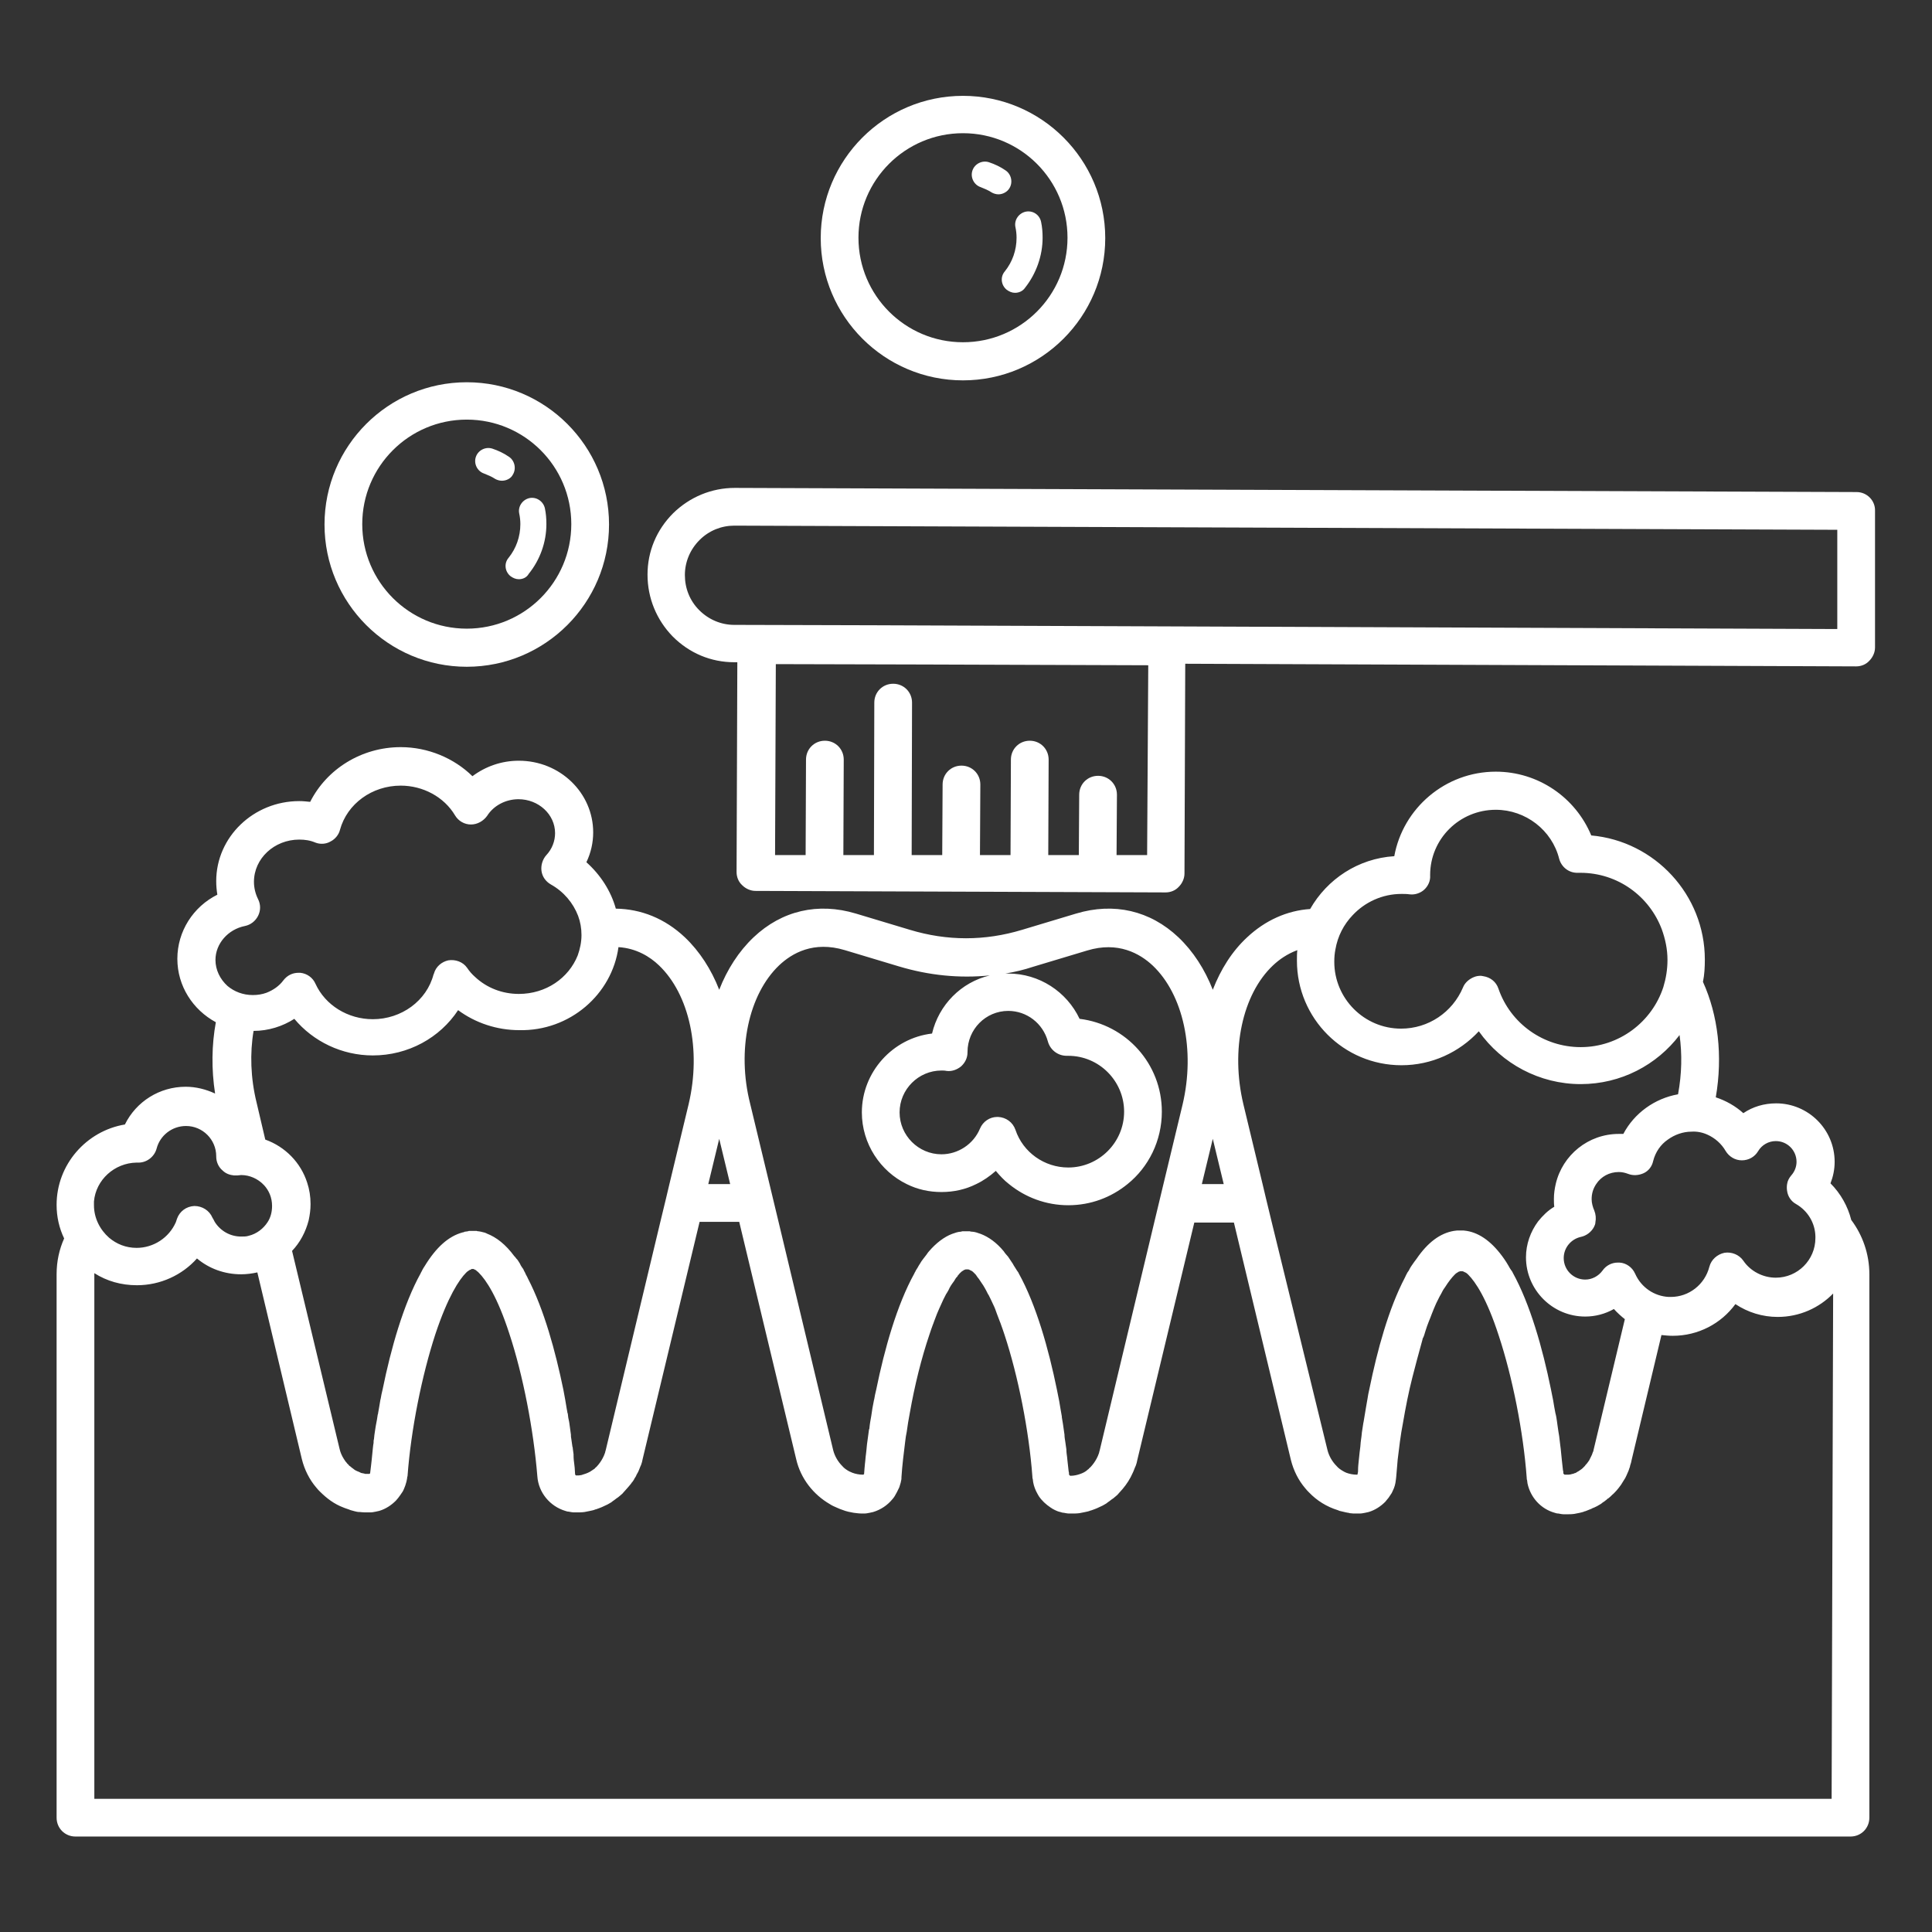
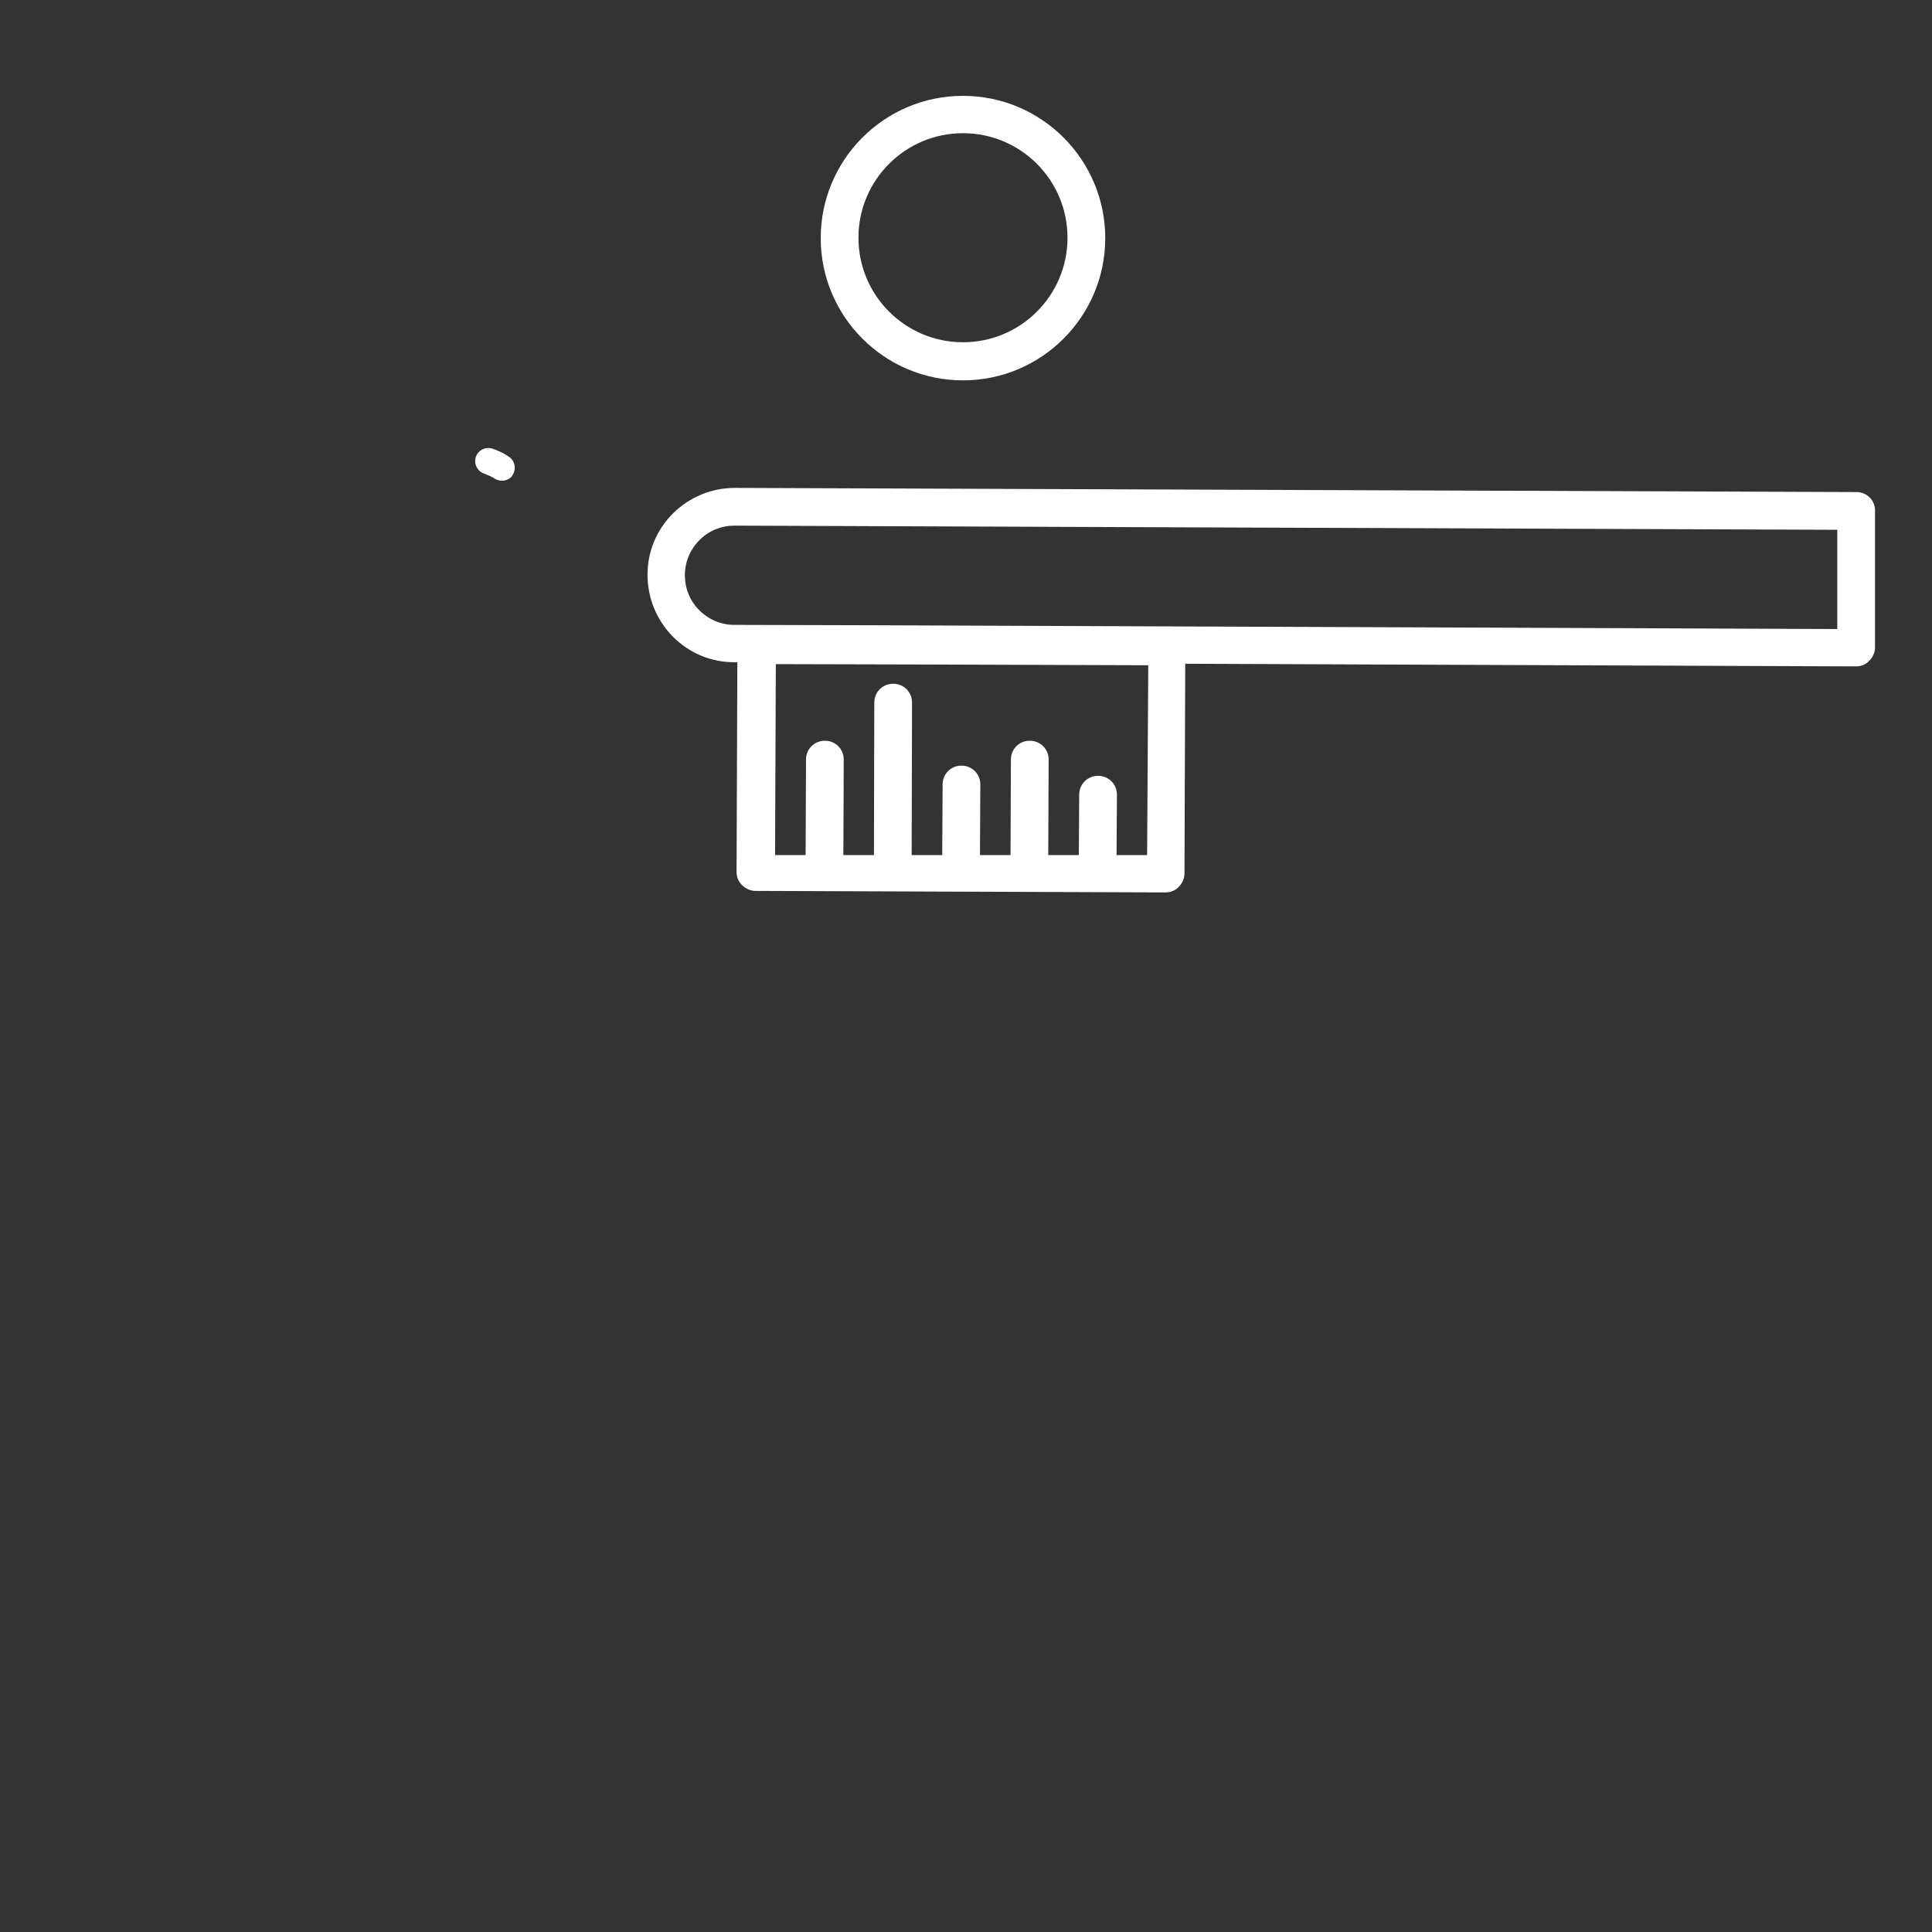
<svg xmlns="http://www.w3.org/2000/svg" version="1.1" id="Brushing_x5F_teeth" x="0px" y="0px" viewBox="0 0 512 512" style="enable-background:new 0 0 512 512;" xml:space="preserve">
  <rect x="0" y="0" width="512" height="512" fill="#333333" stroke="none" />
  <style type="text/css">
	.st0{fill:#FFFFFF;}
</style>
  <g>
-     <path class="st0" d="M490.6,323.3c-0.9-3.6-2.8-7-5.5-9.7c0.7-1.8,1.1-3.7,1.1-5.7c0-8.6-7-15.5-15.5-15.5c-3.2,0-6.2,0.9-8.7,2.6   c-2.1-1.9-4.6-3.3-7.3-4.2c1.9-11,0.6-21.8-3.4-30.6c0.4-1.9,0.5-3.9,0.5-5.9c0-17.2-13.3-31.4-30.1-32.9   c-4.2-10.1-14.1-16.9-25.3-16.9c-13.4,0-24.6,9.7-26.9,22.4c-9.6,0.6-17.8,6.1-22.3,14c-6.1,0.4-11.9,3-16.7,7.5   c-4,3.7-7,8.5-9.1,13.9c-2.1-5.4-5.2-10.2-9.1-13.9c-7.5-7.1-17.1-9.3-27.1-6.3l-14.3,4.3c-9.9,3-19.9,3-29.8,0l-14.3-4.3   c-10-3-19.6-0.8-27.1,6.3c-3.9,3.7-7,8.5-9.1,13.9c-2.1-5.4-5.2-10.2-9.1-13.9c-5.3-5-11.6-7.5-18.3-7.6c-1.3-4.7-4.1-9-7.8-12.3   c1.2-2.5,1.8-5.2,1.8-7.9c0-10.5-8.8-19-19.7-19c-4.6,0-8.8,1.5-12.3,4.1c-4.9-4.8-11.8-7.7-19-7.7c-10.4,0-19.6,5.8-24,14.5   c-1-0.1-1.9-0.2-2.9-0.2c-12.1,0-22,9.5-22,21.2c0,1.2,0.1,2.4,0.3,3.6c-6.4,3.2-10.6,9.7-10.6,17c0,7.2,4.1,13.5,10.2,16.8   c-1.1,6-1.2,12.4-0.2,18.9c-2.4-1.1-5-1.8-7.8-1.8c-6.9,0-13.1,3.9-16.1,10C22.9,299.7,15,308.6,15,319.3c0,3.2,0.7,6.2,2,8.9   c-1.3,2.9-2,6.1-2,9.5v144c0,2.8,2.2,5,5,5h470.4c2.8,0,5-2.2,5-5v-144C495.4,332.3,493.6,327.3,490.6,323.3z M452.5,300.7   c2,0.9,3.7,2.4,4.8,4.3c0.9,1.5,2.5,2.5,4.3,2.5h0c1.8,0,3.4-0.9,4.3-2.4c1-1.7,2.8-2.7,4.7-2.7c3.1,0,5.5,2.5,5.5,5.5   c0,1.3-0.5,2.6-1.4,3.6c-0.6,0.7-1,1.5-1.1,2.3c-0.1,0.6-0.1,1.2,0,1.8c0.2,1.5,1.1,2.8,2.4,3.5c3.1,1.8,5,5,5.1,8.5l0,0   c0,0.2,0,0.4,0,0.5c0,5.8-4.7,10.5-10.5,10.5c-3.4,0-6.7-1.7-8.6-4.5c-1.1-1.6-3.1-2.4-5-2.1c-1.9,0.4-3.5,1.8-4,3.7   c-1.2,4.7-5.4,8-10.2,8c-0.2,0-0.4,0-0.6,0h0c-3.8-0.2-7.2-2.5-8.8-6c0,0,0,0,0,0c0-0.1-0.1-0.2-0.1-0.2c-0.7-1.6-2.3-2.8-4.1-2.9   c-0.2,0-0.4,0-0.5,0c-1.6,0-3.1,0.8-4,2.1c-1.1,1.5-2.8,2.4-4.6,2.4c-3.1,0-5.7-2.5-5.7-5.7c0-2.7,1.9-5,4.5-5.6   c1.5-0.3,2.8-1.3,3.5-2.6c0.2-0.4,0.4-0.8,0.4-1.3c0.2-1,0.1-2.1-0.3-3.1c-0.4-0.9-0.7-2-0.7-3c0-1.5,0.4-2.8,1.2-4   c1.3-2,3.5-3.2,6-3.2c0.9,0,1.7,0.2,2.5,0.5c1.3,0.5,2.8,0.4,4.1-0.2c1.3-0.6,2.2-1.8,2.5-3.2c0.6-2.4,2-4.4,3.9-5.7   c1.8-1.3,4-2.1,6.3-2.1C449.7,299.8,451.2,300.1,452.5,300.7z M353.9,251.6c0.6-3.5,2.2-6.6,4.6-9.1c3.2-3.4,7.8-5.6,12.9-5.6   c0.7,0,1.4,0,2.1,0.1c1.4,0.2,2.9-0.3,3.9-1.2c1.1-1,1.7-2.4,1.6-3.8v-0.1c0-9.6,7.8-17.3,17.4-17.3c7.9,0,14.9,5.4,16.8,13   c0.6,2.2,2.6,3.8,5,3.7h0.3c0.1,0,0.2,0,0.3,0c9.9,0,18.3,6.2,21.6,15c0.9,2.5,1.5,5.2,1.5,8.1c0,2.5-0.4,4.9-1.1,7.2   c-3,9.2-11.7,15.9-21.9,15.9c-9.8,0-18.6-6.2-21.8-15.5c-0.6-1.8-2.1-3-4-3.3c-0.2,0-0.4-0.1-0.6-0.1c-0.1,0-0.1,0-0.2,0   c-0.5,0-1.1,0.1-1.6,0.3c-1.3,0.5-2.5,1.5-3,2.8c-2.8,6.6-9.2,10.9-16.4,10.9c-9.8,0-17.7-8-17.7-17.7   C353.6,253.6,353.7,252.6,353.9,251.6z M337.4,255.8c1.6-1.5,3.7-3,6.4-4c-0.1,0.9-0.1,1.9-0.1,2.8c0,15.3,12.4,27.7,27.7,27.7   c8,0,15.3-3.4,20.5-9c6.1,8.6,16.1,14,27,14c10.7,0,20.2-5.1,26.2-13c0.7,5,0.6,10.3-0.4,15.7c-6.2,1.1-11.6,5-14.5,10.5   c-0.4,0-0.8,0-1.2,0c-8.1,0-14.9,5.6-16.7,13.2c-0.3,1.3-0.5,2.6-0.5,4c0,0.7,0,1.4,0.1,2.1c-1.7,1-3.1,2.4-4.3,3.9   c-2,2.7-3.2,6-3.2,9.5c0,8.6,7,15.7,15.7,15.7c2.7,0,5.3-0.7,7.6-2c0.9,1,1.9,1.9,2.9,2.7l-8.3,34.7c0,0.2-0.1,0.4-0.2,0.6   c-0.1,0.4-0.3,0.8-0.5,1.2c-0.1,0.2-0.2,0.4-0.3,0.6c-0.1,0.3-0.3,0.5-0.5,0.8c-0.1,0.1-0.2,0.3-0.3,0.4c-0.2,0.2-0.4,0.4-0.5,0.6   c-0.1,0.1-0.2,0.2-0.3,0.3c-0.1,0.1-0.2,0.2-0.3,0.3c-0.3,0.3-0.7,0.5-1.1,0.8c0,0,0,0,0,0c-0.2,0.1-0.4,0.2-0.5,0.3   c-0.2,0.1-0.3,0.2-0.5,0.2c-0.2,0.1-0.4,0.2-0.6,0.2c-0.3,0.1-0.7,0.2-1,0.2c-0.2,0-0.3,0-0.5,0c-0.2,0-0.3,0-0.5,0   c-0.1,0-0.1,0-0.2-0.1c0,0,0,0-0.1-0.1c0,0,0,0,0,0c0,0-0.1-0.1-0.1-0.1s0-0.1,0-0.1c0-0.3,0-0.5-0.1-0.8c0-0.3-0.1-0.6-0.1-0.9   c-0.1-0.6-0.1-1.2-0.2-1.8c-0.1-1-0.2-2-0.3-3c-0.1-0.5-0.1-1-0.2-1.6c-0.1-0.6-0.1-1.1-0.2-1.7c-0.1-0.4-0.1-0.8-0.2-1.2   c-0.1-0.9-0.3-1.8-0.4-2.8c-0.1-0.7-0.2-1.4-0.4-2.1c-0.1-0.5-0.2-1.1-0.3-1.6c-0.1-0.6-0.2-1.2-0.3-1.8c-0.2-1-0.4-2-0.6-3   c-2.2-10.8-5.5-22.5-10.1-30.8c-0.1-0.3-0.3-0.5-0.5-0.8c-0.2-0.3-0.4-0.6-0.6-1c-0.2-0.3-0.4-0.7-0.6-1c-0.2-0.3-0.4-0.6-0.6-0.9   c-3-4.3-6.3-6.8-9.9-7.4c-0.3,0-0.5-0.1-0.8-0.1c-0.1,0-0.3,0-0.4,0c0,0-0.1,0-0.1,0c-0.1,0-0.1,0-0.2,0c-0.1,0-0.1,0-0.2,0   s-0.1,0-0.2,0c-0.1,0-0.1,0-0.2,0c0,0-0.1,0-0.1,0c-0.1,0-0.3,0-0.4,0c-0.3,0-0.5,0.1-0.8,0.1c-3.6,0.6-6.9,3-9.9,7.4   c-0.2,0.3-0.4,0.5-0.6,0.8c-0.2,0.3-0.5,0.7-0.7,1c-0.2,0.3-0.4,0.6-0.6,1c-0.1,0.3-0.3,0.5-0.5,0.8c-0.2,0.4-0.5,0.9-0.7,1.4   c-4.3,8.2-7.3,19.2-9.4,29.5c-0.2,0.9-0.4,1.8-0.5,2.6c-0.1,0.8-0.3,1.5-0.4,2.3c-0.2,1.2-0.4,2.4-0.6,3.6c0,0.2-0.1,0.4-0.1,0.5   c-0.1,0.9-0.3,1.7-0.4,2.6c0,0,0,0,0,0.1c0,0.3-0.1,0.6-0.1,0.9c-0.1,0.5-0.1,1-0.2,1.5c0,0.4-0.1,0.8-0.1,1.2   c-0.1,0.5-0.1,1.1-0.2,1.6c-0.1,0.7-0.1,1.3-0.2,1.9c-0.1,1-0.2,1.8-0.2,2.7c0,0.3,0,0.6-0.1,0.8c0,0.1,0,0.1,0,0.2   c0,0.1-0.1,0.2-0.2,0.2c0,0-0.1,0-0.1,0c-0.9,0-1.9-0.2-2.7-0.5c-0.3-0.1-0.6-0.3-0.8-0.4c-0.7-0.4-1.3-0.8-1.8-1.4   c-1.1-1.1-2-2.6-2.4-4.2L337,323.8l-1.5-6.2l-0.9-3.8l-5.1-21.2C326.1,278.3,329.2,263.5,337.4,255.8z M321.4,301.8l2.9,12h-5.8   L321.4,301.8z M206.5,255.8c3.4-3.2,9.1-6.5,17.4-4l14.3,4.3c8,2.4,16,3.2,24.1,2.4c-7.6,1.8-13.5,7.8-15.3,15.4   c-10.4,1.2-18.6,10.2-18.6,20.9c0,8.3,4.9,15.6,11.9,19c2.8,1.4,5.9,2.1,9.2,2.1c3.3,0,6.4-0.7,9.2-2.1c1.9-0.9,3.6-2.1,5.2-3.5   c1.1,1.3,2.2,2.5,3.5,3.5c4.3,3.5,9.8,5.6,15.7,5.6c6,0,11.4-2.1,15.7-5.6c5.6-4.5,9.1-11.5,9.1-19.2c0-12.7-9.5-23.1-21.8-24.6   c-3.4-7.2-10.7-12-18.9-12c-0.3,0-0.5,0-0.8,0c2.5-0.4,5-1,7.4-1.8l14.3-4.3c8.2-2.5,14,0.8,17.4,4c8.1,7.7,11.3,22.4,7.9,36.8   l-5.1,21.2l-2.4,10h0l-14.5,60.6c-0.1,0.2-0.1,0.5-0.2,0.7c-0.3,0.9-0.8,1.8-1.3,2.5c-0.3,0.4-0.6,0.8-0.9,1.1   c-0.2,0.2-0.4,0.3-0.5,0.5c-0.2,0.1-0.4,0.3-0.5,0.4c-0.5,0.4-1.1,0.7-1.7,0.9c-0.8,0.3-1.7,0.5-2.6,0.5c-0.1,0-0.1,0-0.2-0.1   c0,0,0,0-0.1-0.1c0,0,0,0,0,0c0,0-0.1-0.1-0.1-0.1s0-0.1,0-0.1c0-0.3,0-0.5-0.1-0.8c0-0.3-0.1-0.6-0.1-0.9   c-0.1-0.6-0.1-1.2-0.2-1.8c0-0.3-0.1-0.6-0.1-1c-0.1-0.7-0.2-1.4-0.2-2.1c-0.1-0.7-0.2-1.4-0.3-2.1c-0.1-0.6-0.2-1.2-0.2-1.8   c-0.1-0.9-0.3-1.9-0.4-2.8c-0.1-0.6-0.2-1.2-0.3-1.8c0-0.1,0-0.1,0-0.2c-0.2-1.3-0.5-2.7-0.7-4.1c-0.2-1-0.4-2-0.6-3   c-2.2-10.8-5.5-22.5-10.1-30.8c-0.1-0.3-0.3-0.5-0.5-0.8c-0.2-0.3-0.3-0.5-0.5-0.8c-0.2-0.3-0.4-0.6-0.6-1   c-0.3-0.4-0.5-0.8-0.8-1.2c-0.3-0.5-0.6-0.9-1-1.3c-0.2-0.2-0.4-0.5-0.6-0.8c-1.9-2.3-4-3.8-6.1-4.6c-0.1,0-0.2-0.1-0.3-0.1   c-0.3-0.1-0.6-0.2-0.9-0.3c-0.4-0.1-0.8-0.2-1.2-0.2c-0.1,0-0.3,0-0.5-0.1c-0.1,0-0.3,0-0.4,0c0,0-0.1,0-0.1,0c-0.1,0-0.3,0-0.4,0   s-0.3,0-0.4,0c-0.1,0-0.1,0-0.1,0c-0.1,0-0.3,0-0.4,0c-0.2,0-0.3,0-0.5,0.1c-0.4,0-0.8,0.1-1.2,0.2c-0.3,0.1-0.6,0.2-0.9,0.3   c-0.1,0-0.2,0.1-0.3,0.1c-2.1,0.8-4.2,2.4-6.1,4.6c-0.2,0.2-0.4,0.5-0.6,0.8c-0.3,0.4-0.6,0.8-1,1.3c-0.3,0.4-0.6,0.8-0.8,1.2   c-0.2,0.3-0.4,0.6-0.6,1c-0.2,0.3-0.3,0.5-0.5,0.8c-0.1,0.3-0.3,0.5-0.4,0.8c-4.6,8.3-7.9,20-10.1,30.8c-0.1,0.4-0.2,0.9-0.3,1.3   c-0.1,0.4-0.1,0.7-0.2,1.1c0,0.1-0.1,0.3-0.1,0.4c-0.1,0.7-0.3,1.4-0.4,2.1c-0.1,0.6-0.2,1.3-0.3,2c-0.2,1.1-0.4,2.2-0.5,3.3   c0,0.1,0,0.2-0.1,0.3c-0.1,0.7-0.2,1.5-0.3,2.2c-0.2,1.2-0.3,2.3-0.4,3.4c-0.1,0.6-0.1,1.2-0.2,1.7c0,0.4-0.1,0.7-0.1,1.1   c0,0.3-0.1,0.6-0.1,0.9c0,0.4-0.1,0.8-0.1,1.1c0,0.5-0.1,0.9-0.1,1.3c0,0.1,0,0.1,0,0.1c0,0,0,0.1-0.1,0.1c0,0,0,0,0,0   c0,0,0,0-0.1,0.1c0,0-0.1,0-0.1,0c0,0-0.1,0-0.1,0c-0.9,0-1.9-0.2-2.7-0.5c-0.3-0.1-0.6-0.3-0.9-0.4c-0.7-0.4-1.3-0.8-1.8-1.4   c-1.1-1.1-2-2.6-2.4-4.2l-14.5-60.6h0l-2.4-10l-5.1-21.2C195.2,278.3,198.4,263.5,206.5,255.8z M267.2,267.9   c4.9,0,9.2,3.3,10.5,8.1c0.6,2.2,2.6,3.8,5,3.8l0.4,0c8.2,0,14.8,6.7,14.8,14.8c0,8.2-6.7,14.8-14.8,14.8c-6.3,0-12-4-14-10   c-0.7-2-2.5-3.3-4.6-3.4h-0.2c-2,0-3.8,1.2-4.6,3.1c-1.7,4.1-5.8,6.8-10.2,6.8c-6.1,0-11.1-5-11.1-11.1c0-6.1,5-11.1,11.1-11.1   c0.4,0,0.9,0,1.3,0.1c1.4,0.2,2.8-0.3,3.9-1.2c1.1-1,1.7-2.3,1.7-3.7v-0.1C256.4,272.8,261.2,267.9,267.2,267.9z M190.6,301.8   l2.9,12h-5.8L190.6,301.8z M163.9,251c4.8,0.3,8.4,2.6,10.7,4.8c8.1,7.7,11.3,22.4,7.9,36.8l-5.1,21.2l-0.9,3.8l-1.5,6.2   l-14.5,60.6c-0.1,0.2-0.1,0.5-0.2,0.7c-0.3,0.9-0.8,1.8-1.3,2.5c-0.3,0.4-0.6,0.8-0.9,1.1c-0.2,0.2-0.4,0.3-0.5,0.5   c-0.2,0.1-0.4,0.3-0.6,0.4c-0.2,0.1-0.4,0.3-0.6,0.4c0,0,0,0,0,0c-0.2,0.1-0.4,0.2-0.6,0.3c-0.4,0.2-0.8,0.3-1.1,0.4   c-0.2,0.1-0.4,0.1-0.6,0.2c-0.2,0-0.4,0.1-0.7,0.1c-0.2,0-0.4,0-0.7,0c-0.1,0-0.1,0-0.1,0c-0.1-0.1-0.2-0.2-0.2-0.4v0   c0-0.5-0.1-1.1-0.1-1.6c0-0.3-0.1-0.6-0.1-0.9c-0.1-0.7-0.2-1.5-0.2-2.4c0-0.1,0-0.2,0-0.3c-0.1-0.5-0.1-1-0.2-1.5   c0-0.2,0-0.3-0.1-0.5c-0.1-0.7-0.2-1.4-0.3-2.1c-0.1-0.4-0.1-0.7-0.1-1.1c-0.1-0.7-0.2-1.5-0.3-2.2c-0.1-0.8-0.2-1.5-0.4-2.3   c0-0.3-0.1-0.5-0.1-0.8c0-0.1,0-0.3-0.1-0.4c-0.1-0.4-0.1-0.8-0.2-1.1c-0.1-0.4-0.1-0.8-0.2-1.2c-0.1-0.4-0.1-0.8-0.2-1.2   c-0.2-0.9-0.3-1.8-0.5-2.7c-2.1-10.2-5.1-21.2-9.4-29.5c-0.2-0.5-0.5-0.9-0.7-1.4c-0.1-0.3-0.3-0.5-0.4-0.8   c-0.1-0.3-0.3-0.5-0.5-0.8c-0.2-0.3-0.4-0.6-0.5-0.9c-0.2-0.3-0.3-0.5-0.5-0.8c-0.1-0.2-0.3-0.4-0.5-0.6c-0.1-0.2-0.3-0.4-0.5-0.6   c-2.3-3.1-4.7-5-7.3-6c-0.1-0.1-0.3-0.1-0.4-0.2c-0.1,0-0.3-0.1-0.4-0.1c-0.3-0.1-0.5-0.1-0.8-0.2c-0.2,0-0.4-0.1-0.6-0.1   c-0.2,0-0.3,0-0.5-0.1c-0.1,0-0.3,0-0.4,0c0,0,0,0,0,0h-0.1c-0.1,0-0.1,0-0.2,0c-0.1,0-0.1,0-0.2,0s-0.1,0-0.2,0   c-0.1,0-0.1,0-0.2,0h-0.1c-0.1,0-0.3,0-0.4,0c-0.2,0-0.3,0-0.5,0.1c-0.2,0-0.4,0.1-0.7,0.1c-0.1,0-0.2,0-0.3,0.1   c-0.1,0-0.2,0.1-0.4,0.1c-3.7,1-7,3.9-10.1,9c-0.2,0.3-0.4,0.6-0.6,1c-0.1,0.3-0.3,0.5-0.4,0.8c-4.6,8.3-7.9,20-10.1,30.8   c-0.1,0.4-0.2,0.9-0.3,1.3c-0.1,0.4-0.1,0.7-0.2,1.1c0,0.1-0.1,0.3-0.1,0.4c-0.1,0.6-0.2,1.2-0.3,1.8c-0.1,0.6-0.2,1.1-0.3,1.7   c0,0.1,0,0.2-0.1,0.4c-0.1,0.4-0.1,0.9-0.2,1.3c-0.1,0.5-0.2,1.1-0.3,1.6c0,0.2-0.1,0.4-0.1,0.6c-0.1,0.7-0.2,1.4-0.3,2   c0,0.1,0,0.1,0,0.1c0,0.3-0.1,0.6-0.1,0.9c-0.1,0.3-0.1,0.6-0.1,1c0,0.2-0.1,0.4-0.1,0.6c0,0.3-0.1,0.6-0.1,0.9c-0.1,1-0.2,2-0.3,3   c0,0.3-0.1,0.6-0.1,0.9c-0.1,0.6-0.1,1.2-0.2,1.7c0,0.3-0.1,0.5-0.1,0.8c0,0.1,0,0.1,0,0.1c0,0,0,0.1-0.1,0.1c0,0,0,0,0,0   c0,0-0.1,0.1-0.1,0.1c-0.1,0-0.1,0-0.2,0c-0.2,0-0.4,0-0.6,0h0c0,0,0,0-0.1,0c-0.2,0-0.3,0-0.5-0.1c0,0,0,0,0,0   c-0.2,0-0.4-0.1-0.5-0.1c-0.2,0-0.4-0.1-0.6-0.2c-0.1-0.1-0.3-0.1-0.4-0.2c-0.1,0-0.2-0.1-0.3-0.1c-0.1-0.1-0.3-0.1-0.4-0.2   c-0.2-0.1-0.4-0.2-0.6-0.4c-0.1-0.1-0.3-0.2-0.4-0.3c-0.2-0.1-0.3-0.3-0.5-0.4c-0.2-0.1-0.4-0.3-0.5-0.5c-0.2-0.1-0.3-0.3-0.4-0.4   c-0.1-0.2-0.3-0.3-0.4-0.5c-0.1-0.2-0.3-0.4-0.4-0.6c-0.5-0.8-0.9-1.7-1.1-2.6l-12.6-52.5c2.1-2.2,3.6-5,4.4-8.1   c0.3-1.4,0.5-2.8,0.5-4.3c0-2-0.3-3.9-0.9-5.7c-1.7-5.3-5.8-9.5-11.1-11.4l-2.3-9.8c-1.6-6.5-1.8-13.1-0.8-19   c3.9,0,7.7-1.2,10.8-3.2c5,6,12.6,9.7,20.8,9.7c9.4,0,17.8-4.7,22.6-12c4.6,3.4,10.3,5.3,16.2,5.3C151,273.3,162.2,263.5,163.9,251   z M57.1,254.4c0-4.3,3.3-8.1,7.8-9c1.5-0.3,2.8-1.3,3.5-2.7c0.7-1.4,0.7-3,0-4.4c-0.7-1.4-1.1-3-1.1-4.6c0-6.2,5.4-11.2,12-11.2   c1.5,0,2.9,0.2,4.3,0.8c1.3,0.5,2.8,0.4,4-0.3c1.2-0.6,2.2-1.8,2.5-3.1c1.9-6.9,8.5-11.7,16.1-11.7c5.9,0,11.5,3,14.4,7.9   c0.9,1.5,2.5,2.4,4.2,2.4c1.7,0,3.3-0.9,4.3-2.3c1.7-2.7,4.9-4.4,8.3-4.4c5.3,0,9.7,4,9.7,9c0,2.1-0.8,4.2-2.3,5.8   c-1,1.1-1.5,2.7-1.3,4.2c0.2,1.5,1.1,2.8,2.5,3.6c3.4,1.9,5.9,4.9,7.2,8.3c0.6,1.6,0.9,3.3,0.9,5.1c0,1.9-0.4,3.7-1,5.4   c-2.4,6-8.4,10.2-15.6,10.2c-4.4,0-8.5-1.6-11.6-4.5c-0.8-0.7-1.5-1.5-2.1-2.4c-1.1-1.6-3.1-2.3-5-2c-1.8,0.4-3.3,1.7-3.8,3.5   c0,0.1,0,0.1-0.1,0.2c-1.8,7-8.5,11.9-16.1,11.9c-6.6,0-12.6-3.7-15.2-9.4c-0.7-1.6-2.2-2.7-4-2.9c-0.2,0-0.4,0-0.5,0   c-1.6,0-3,0.7-4,2c-1.1,1.5-2.7,2.6-4.5,3.3c-1.1,0.4-2.3,0.6-3.6,0.6c-2.6,0-4.9-0.9-6.7-2.4C58.3,259.5,57.1,257,57.1,254.4z    M65.9,327.5c-0.6,0.2-1.3,0.2-2,0.2c-2.9,0-5.5-1.5-7-3.9c-0.2-0.4-0.4-0.8-0.6-1.1c-0.8-1.9-2.7-3.1-4.8-3.1   c-2.1,0.1-3.9,1.4-4.6,3.4c-0.1,0.3-0.2,0.6-0.3,0.9c-1.8,4.1-5.9,6.8-10.4,6.8c-2.8,0-5.3-1-7.3-2.7c-2.4-2.1-4-5.2-4-8.6   c0-0.4,0-0.7,0-1c0.5-5.7,5.4-10.2,11.3-10.3l0.3,0c2.3,0.1,4.4-1.5,5-3.7c0.9-3.5,4.1-6,7.8-6c4.4,0,8,3.6,8,8v0.1   c0,1.4,0.6,2.8,1.7,3.7c0.8,0.8,1.9,1.2,3,1.3c0.3,0,0.6,0,0.9,0c0.4,0,0.7-0.1,1-0.1c2.3,0,4.4,1,5.9,2.5c0,0-0.2,0,0.1,0.1   c1.4,1.5,2.2,3.4,2.2,5.6c0,1.6-0.4,3.1-1.2,4.3C69.8,325.6,68,327,65.9,327.5 M485.4,476.7H25v-139c0-0.1,0-0.2,0-0.3   c3.3,2.1,7.1,3.2,11.3,3.2c6.2,0,12-2.7,15.9-7.1c3.2,2.7,7.3,4.2,11.7,4.2c1.5,0,2.9-0.2,4.3-0.5h0l11.8,49.5   c0.7,2.8,2,5.4,3.8,7.5c0.3,0.4,0.7,0.8,1,1.1c1.8,1.8,3.8,3.3,6.2,4.2c0.3,0.1,0.7,0.3,1.1,0.4c0.1,0,0.2,0.1,0.3,0.1   c0.2,0.1,0.3,0.1,0.5,0.2c0.4,0.1,0.7,0.2,1.1,0.3c0.4,0.1,0.8,0.2,1.2,0.2c0.1,0,0.1,0,0.2,0c0.7,0.1,1.5,0.1,2.2,0.1   c0.2,0,0.3,0,0.5,0c0.5,0,1-0.1,1.5-0.2c0.3-0.1,0.6-0.1,0.9-0.2c1.7-0.5,3.2-1.5,4.4-2.7c0.2-0.2,0.4-0.5,0.6-0.7   c0.4-0.5,0.8-1.1,1.2-1.7c0.3-0.5,0.5-1.1,0.7-1.6c0.1-0.3,0.2-0.6,0.3-1c0.1-0.3,0.1-0.6,0.2-1c0-0.2,0-0.3,0.1-0.5   c0.9-12.3,3.8-26.7,7.4-37.7c3.3-9.9,6.3-14.4,8.1-16.2c0.2-0.2,0.4-0.4,0.6-0.5c0.1-0.1,0.2-0.1,0.3-0.2c0.1-0.1,0.2-0.1,0.2-0.1   c0,0,0,0,0.1,0c0.1,0,0.1-0.1,0.1-0.1c0,0,0.1,0,0.1-0.1c0,0,0,0,0.1,0c0.1,0,0.1,0,0.1,0c0,0,0,0,0,0c0.1,0,0.1,0,0.1,0   s0.1,0,0.1,0c0,0,0,0,0.1,0c0,0,0.1,0,0.1,0c0,0,0,0,0,0c0.2,0.1,0.4,0.2,0.6,0.3c0.1,0.1,0.2,0.1,0.2,0.2c0.2,0.1,0.4,0.3,0.6,0.5   c1.9,1.9,4.9,6.3,8.1,16.2c3.6,10.9,6.4,25.4,7.4,37.7c0.3,4.4,3.4,8,7.4,9.2c0.3,0.1,0.6,0.2,0.9,0.2c0.5,0.1,1,0.2,1.5,0.2   c0.2,0,0.3,0,0.5,0c0.7,0,1.5,0,2.2-0.1c0.5-0.1,1-0.2,1.5-0.3c0.5-0.1,1-0.2,1.4-0.4c0,0,0.1,0,0.1,0c0.6-0.2,1.1-0.4,1.6-0.6   c0.5-0.2,1-0.5,1.5-0.7c0.2-0.1,0.5-0.3,0.7-0.4c0.2-0.1,0.5-0.3,0.7-0.5c0.5-0.3,0.9-0.7,1.4-1c0.2-0.2,0.4-0.3,0.6-0.5   c0.4-0.3,0.7-0.6,1-1c0,0,0.1-0.1,0.1-0.1c0.3-0.3,0.5-0.6,0.8-0.9c0.2-0.2,0.4-0.5,0.6-0.7c0,0,0,0,0,0c0.2-0.2,0.4-0.5,0.6-0.8   c0.1,0,0.1-0.1,0.1-0.1c0.2-0.3,0.4-0.5,0.5-0.8c0.2-0.3,0.3-0.5,0.5-0.8c0,0,0,0,0-0.1c0.2-0.3,0.3-0.6,0.5-0.9   c0.3-0.6,0.5-1.3,0.8-1.9c0.2-0.5,0.3-1,0.4-1.5l15.1-62.9h10.5l15.1,62.9c1.2,5.2,4.6,9.4,8.9,11.9c0.6,0.4,1.3,0.7,2,1   c0.2,0.1,0.5,0.2,0.7,0.3c0.5,0.2,0.9,0.3,1.4,0.5c0.2,0.1,0.5,0.1,0.7,0.2c0.5,0.1,1,0.2,1.5,0.3c0.8,0.1,1.5,0.2,2.3,0.2   c0.2,0,0.3,0,0.5,0c0.5,0,1-0.1,1.5-0.2c0.3-0.1,0.6-0.1,0.9-0.2c2-0.6,3.8-1.8,5.1-3.4c0.2-0.2,0.4-0.5,0.6-0.8   c0.4-0.7,0.8-1.4,1.1-2.1c0.1-0.1,0.1-0.3,0.2-0.5c0.1-0.3,0.2-0.6,0.3-1c0-0.2,0.1-0.3,0.1-0.5c0,0,0,0,0,0c0.1-0.3,0.1-0.7,0.1-1   c0.2-3.1,0.6-6.3,1-9.5c0.1-0.8,0.2-1.6,0.4-2.5c0.2-1.6,0.5-3.3,0.8-4.9c1.3-7.4,3.1-14.6,5.2-20.8c0.3-0.9,0.6-1.8,0.9-2.6   c0.1-0.2,0.2-0.5,0.3-0.8c0.3-0.7,0.5-1.4,0.8-2.1c0.4-0.9,0.7-1.7,1.1-2.5c0.4-0.9,0.8-1.8,1.2-2.5c0.1-0.2,0.2-0.4,0.3-0.5   c0.3-0.5,0.6-1,0.8-1.5c0.2-0.4,0.5-0.8,0.7-1.1c0,0,0,0,0,0c0.3-0.4,0.6-0.8,0.8-1.2c0.1-0.2,0.2-0.3,0.4-0.5   c0.1-0.1,0.2-0.2,0.2-0.3c0.1-0.2,0.3-0.3,0.4-0.5c0.1-0.1,0.2-0.2,0.3-0.3c0.2-0.2,0.4-0.4,0.6-0.5c0.1,0,0.1-0.1,0.2-0.1   c0.1-0.1,0.2-0.2,0.4-0.2c0.1-0.1,0.2-0.1,0.3-0.1c0,0,0.1,0,0.1,0c0.1,0,0.1,0,0.2,0c0,0,0.1,0,0.2,0c0,0,0.1,0,0.1,0   c0.1,0,0.2,0.1,0.3,0.1c0.1,0.1,0.2,0.1,0.4,0.2c0.1,0,0.1,0.1,0.2,0.1c0.2,0.1,0.4,0.3,0.6,0.5c0.1,0.1,0.2,0.2,0.3,0.3   c0.1,0.1,0.3,0.3,0.4,0.5c0.1,0.1,0.1,0.2,0.2,0.3c0.1,0.1,0.2,0.3,0.4,0.5c0.3,0.4,0.5,0.8,0.8,1.2c0,0,0,0,0,0   c0.2,0.3,0.5,0.7,0.7,1.1c0.3,0.5,0.5,0.9,0.8,1.5c0.1,0.2,0.2,0.4,0.3,0.5c0.4,0.8,0.8,1.6,1.2,2.5c0.4,0.8,0.7,1.6,1,2.5   c0.3,0.7,0.5,1.4,0.8,2.1c0.1,0.2,0.2,0.5,0.3,0.8c0.3,0.8,0.6,1.7,0.9,2.6c3.6,10.9,6.5,25.4,7.4,37.7c0,0.2,0,0.4,0.1,0.6   c0,0.3,0.1,0.5,0.1,0.8c0.2,1.1,0.6,2.1,1.1,3c0.1,0.2,0.3,0.5,0.4,0.7c0.8,1.2,1.9,2.2,3.1,3c0.4,0.3,0.8,0.5,1.2,0.7   c0.4,0.2,0.9,0.4,1.4,0.5c0.3,0.1,0.6,0.2,0.9,0.2c0.5,0.1,1,0.2,1.5,0.2c0.2,0,0.3,0,0.5,0c0.7,0,1.5,0,2.2-0.1   c0.5-0.1,1-0.2,1.5-0.3c0.5-0.1,1-0.2,1.4-0.4c0,0,0,0,0.1,0c0.6-0.2,1.1-0.4,1.6-0.6c0.5-0.2,1-0.5,1.5-0.7   c0.2-0.1,0.5-0.3,0.7-0.4c0.2-0.1,0.5-0.3,0.7-0.5c0,0,0,0,0,0c0.5-0.3,0.9-0.7,1.4-1c0.2-0.2,0.4-0.3,0.6-0.5c0.4-0.3,0.7-0.6,1-1   c0,0,0.1-0.1,0.1-0.1c0.3-0.3,0.5-0.6,0.8-0.9c1.1-1.3,2-2.7,2.7-4.3c0.3-0.6,0.5-1.3,0.8-1.9c0.2-0.5,0.3-1,0.4-1.5l15.1-62.9   h10.5l15.1,62.9c0.7,2.8,2,5.4,3.8,7.5c0.3,0.4,0.7,0.8,1,1.1c2.1,2.2,4.7,3.8,7.6,4.7c0.2,0.1,0.3,0.1,0.5,0.2   c0.6,0.1,1.1,0.3,1.7,0.4c0.2,0,0.4,0.1,0.5,0.1c0.1,0,0.3,0,0.4,0.1c0.4,0,0.7,0.1,1.1,0.1c0.4,0,0.7,0,1.1,0c0.2,0,0.3,0,0.5,0   c0.5,0,1-0.1,1.5-0.2c0.3-0.1,0.6-0.1,0.9-0.2c1.7-0.5,3.2-1.5,4.4-2.7c0.3-0.4,0.6-0.7,0.9-1.1c0.3-0.4,0.5-0.8,0.8-1.2   c0.1-0.1,0.1-0.3,0.2-0.4c0.1-0.3,0.3-0.6,0.4-0.9c0.2-0.5,0.3-0.9,0.4-1.4c0-0.2,0.1-0.5,0.1-0.7c0-0.2,0.1-0.5,0.1-0.8   c0.1-1.5,0.3-3.1,0.4-4.7c0.2-1.6,0.4-3.2,0.6-4.8c0.2-1.6,0.5-3.3,0.8-4.9c0.7-4.1,1.5-8.2,2.5-12.1c0.2-0.8,0.4-1.6,0.6-2.3   c0.2-0.8,0.4-1.5,0.6-2.3c0.2-0.8,0.4-1.5,0.6-2.2c0.1-0.4,0.2-0.7,0.3-1.1c0.1-0.4,0.2-0.7,0.3-1.1c0.1-0.4,0.2-0.7,0.3-1.1   c0-0.2,0.1-0.3,0.2-0.5s0.1-0.3,0.2-0.5c0.1-0.4,0.3-0.9,0.4-1.3c0.1-0.4,0.3-0.8,0.4-1.2c0.3-0.8,0.6-1.6,0.9-2.3   c0.1-0.3,0.2-0.5,0.3-0.8c0.2-0.5,0.4-1,0.6-1.5c0.1-0.2,0.2-0.5,0.3-0.7c0.2-0.5,0.4-0.9,0.6-1.3c0.2-0.4,0.4-0.8,0.6-1.2   c0.1-0.2,0.3-0.5,0.4-0.7c0.3-0.6,0.6-1.2,1-1.7c1-1.6,1.9-2.7,2.6-3.4c0.2-0.2,0.4-0.4,0.6-0.5c0.1,0,0.1-0.1,0.2-0.1   c0.1-0.1,0.2-0.2,0.4-0.2c0.1-0.1,0.2-0.1,0.3-0.1c0,0,0.1,0,0.1,0c0.1,0,0.1,0,0.2,0s0.1,0,0.2,0c0,0,0.1,0,0.1,0   c0.1,0,0.2,0.1,0.3,0.1c0.1,0.1,0.2,0.1,0.4,0.2c0.1,0,0.1,0.1,0.2,0.1c0.2,0.1,0.4,0.3,0.6,0.5c1.9,1.9,4.9,6.3,8.1,16.2   c3.6,10.9,6.5,25.4,7.4,37.7c0,0.2,0,0.4,0.1,0.6c0,0.3,0.1,0.5,0.1,0.8c0.8,3.8,3.6,6.8,7.2,7.8c0.3,0.1,0.6,0.2,1,0.2   c0.5,0.1,1,0.2,1.5,0.2c0.2,0,0.3,0,0.5,0c0.7,0,1.5,0,2.2-0.1c0.5-0.1,1-0.2,1.5-0.3c0.4-0.1,0.9-0.2,1.3-0.4c0,0,0.1,0,0.1,0   c0.5-0.2,1-0.4,1.5-0.6c0.1,0,0.1,0,0.2-0.1c0.2-0.1,0.4-0.2,0.7-0.3c0.5-0.2,1-0.5,1.5-0.8c0.2-0.1,0.5-0.3,0.7-0.5   c0.2-0.1,0.4-0.3,0.6-0.4c0,0,0,0,0.1-0.1c0.2-0.1,0.4-0.3,0.6-0.5c0,0,0.1-0.1,0.2-0.1c0.4-0.3,0.8-0.7,1.1-1   c0.4-0.3,0.7-0.7,1.1-1.1c0.2-0.2,0.3-0.4,0.5-0.6c0.5-0.6,0.9-1.2,1.3-1.9c0.2-0.3,0.3-0.5,0.5-0.8c0.2-0.4,0.4-0.8,0.6-1.3v0   c0.2-0.4,0.4-0.9,0.5-1.3c0.1-0.2,0.2-0.5,0.2-0.7c0.2-0.5,0.3-1,0.4-1.5l7.9-33.1c1,0.1,2,0.2,3,0.2c6.7,0,12.8-3.2,16.6-8.4   c3.3,2.2,7.2,3.4,11.2,3.4c5.8,0,11-2.4,14.7-6.2L485.4,476.7L485.4,476.7z" />
    <g>
-       <path class="st0" d="M123.7,176.7c-20.8,0-37.7-16.9-37.7-37.7s16.9-37.7,37.7-37.7c20.8,0,37.7,16.9,37.7,37.7    S144.5,176.7,123.7,176.7z M123.7,111.2c-15.3,0-27.7,12.4-27.7,27.7c0,15.3,12.4,27.7,27.7,27.7s27.7-12.4,27.7-27.7    C151.4,123.6,139,111.2,123.7,111.2z" />
-       <path class="st0" d="M137.5,153.5c-0.8,0-1.5-0.3-2.2-0.8c-1.5-1.2-1.8-3.4-0.5-4.9c2-2.5,3.1-5.6,3.1-8.9c0-0.9-0.1-1.9-0.3-2.8    c-0.4-1.9,0.9-3.7,2.7-4.1c1.9-0.4,3.7,0.9,4.1,2.7c0.3,1.4,0.4,2.8,0.4,4.2c0,4.8-1.7,9.5-4.7,13.2    C139.6,153,138.6,153.5,137.5,153.5z" />
      <path class="st0" d="M133,127.4c-0.6,0-1.3-0.2-1.8-0.5c-0.9-0.6-1.9-1-2.9-1.4c-1.8-0.6-2.8-2.6-2.2-4.4c0.6-1.8,2.6-2.8,4.4-2.2    c1.5,0.5,3,1.2,4.3,2.1c1.6,1,2.1,3.2,1.1,4.8C135.4,126.8,134.2,127.4,133,127.4z" />
    </g>
    <g>
      <path class="st0" d="M255.2,100.8c-20.8,0-37.7-16.9-37.7-37.7s16.9-37.7,37.7-37.7s37.7,16.9,37.7,37.7S276,100.8,255.2,100.8z     M255.2,35.3c-15.3,0-27.7,12.4-27.7,27.7c0,15.3,12.4,27.7,27.7,27.7s27.7-12.4,27.7-27.7C282.9,47.7,270.5,35.3,255.2,35.3z" />
-       <path class="st0" d="M269,77.6c-0.8,0-1.5-0.3-2.2-0.8c-1.5-1.2-1.8-3.4-0.5-4.9c2-2.5,3.1-5.6,3.1-8.9c0-0.9-0.1-1.9-0.3-2.8    c-0.4-1.9,0.9-3.7,2.7-4.1c1.9-0.4,3.7,0.8,4.1,2.7c0.3,1.4,0.4,2.8,0.4,4.2c0,4.8-1.7,9.5-4.6,13.2    C271.1,77.1,270.1,77.6,269,77.6z" />
-       <path class="st0" d="M264.6,51.5c-0.6,0-1.3-0.2-1.8-0.5c-0.9-0.6-1.9-1-2.9-1.4c-1.8-0.6-2.8-2.6-2.2-4.4s2.6-2.8,4.4-2.2    c1.5,0.5,3,1.2,4.3,2.1c1.6,1,2.1,3.2,1.1,4.8C266.9,50.9,265.7,51.5,264.6,51.5z" />
    </g>
    <path class="st0" d="M492,130.4l-297.2-1.1c0,0-0.1,0-0.1,0c-6.1,0-11.9,2.4-16.3,6.7c-4.4,4.4-6.8,10.1-6.8,16.3   c0,6.2,2.4,12,6.7,16.4c4.4,4.4,10.1,6.8,16.3,6.8l0.8,0l-0.2,55.6c0,1.3,0.5,2.6,1.5,3.5c0.9,0.9,2.2,1.5,3.5,1.5l108.7,0.4   c0,0,0,0,0,0c1.3,0,2.6-0.5,3.5-1.5c0.9-0.9,1.5-2.2,1.5-3.5l0.2-55.6l177.8,0.7c0,0,0,0,0,0c1.3,0,2.6-0.5,3.5-1.5   c0.9-0.9,1.5-2.2,1.5-3.5v-36.2C497,132.7,494.8,130.4,492,130.4z M304,226.6l-8.1,0l0.1-16c0-2.8-2.2-5-5-5c0,0,0,0,0,0   c-2.8,0-5,2.2-5,5l-0.1,16l-8.1,0l0.1-25.3c0-2.8-2.2-5-5-5c0,0,0,0,0,0c-2.8,0-5,2.2-5,5l-0.1,25.3l-8.1,0l0.1-18.7   c0-2.8-2.2-5-5-5c0,0,0,0,0,0c-2.8,0-5,2.2-5,5l-0.1,18.7l-8.1,0l0.1-40.4c0-2.8-2.2-5-5-5c0,0,0,0,0,0c-2.8,0-5,2.2-5,5l-0.1,40.4   l-8.1,0l0.1-25.3c0-2.8-2.2-5-5-5c0,0,0,0,0,0c-2.8,0-5,2.2-5,5l-0.1,25.3l-8.1,0l0.2-50.6l39.6,0.1l59.1,0.2L304,226.6z    M487,166.7L309.2,166h0l-77.7-0.3l-36.9-0.1c-3.5,0-6.8-1.4-9.3-3.9c-2.5-2.5-3.8-5.8-3.8-9.3s1.4-6.8,3.9-9.3   c2.5-2.5,5.8-3.8,9.2-3.8c0,0,0,0,0.1,0l292.2,1.1V166.7z" />
  </g>
</svg>